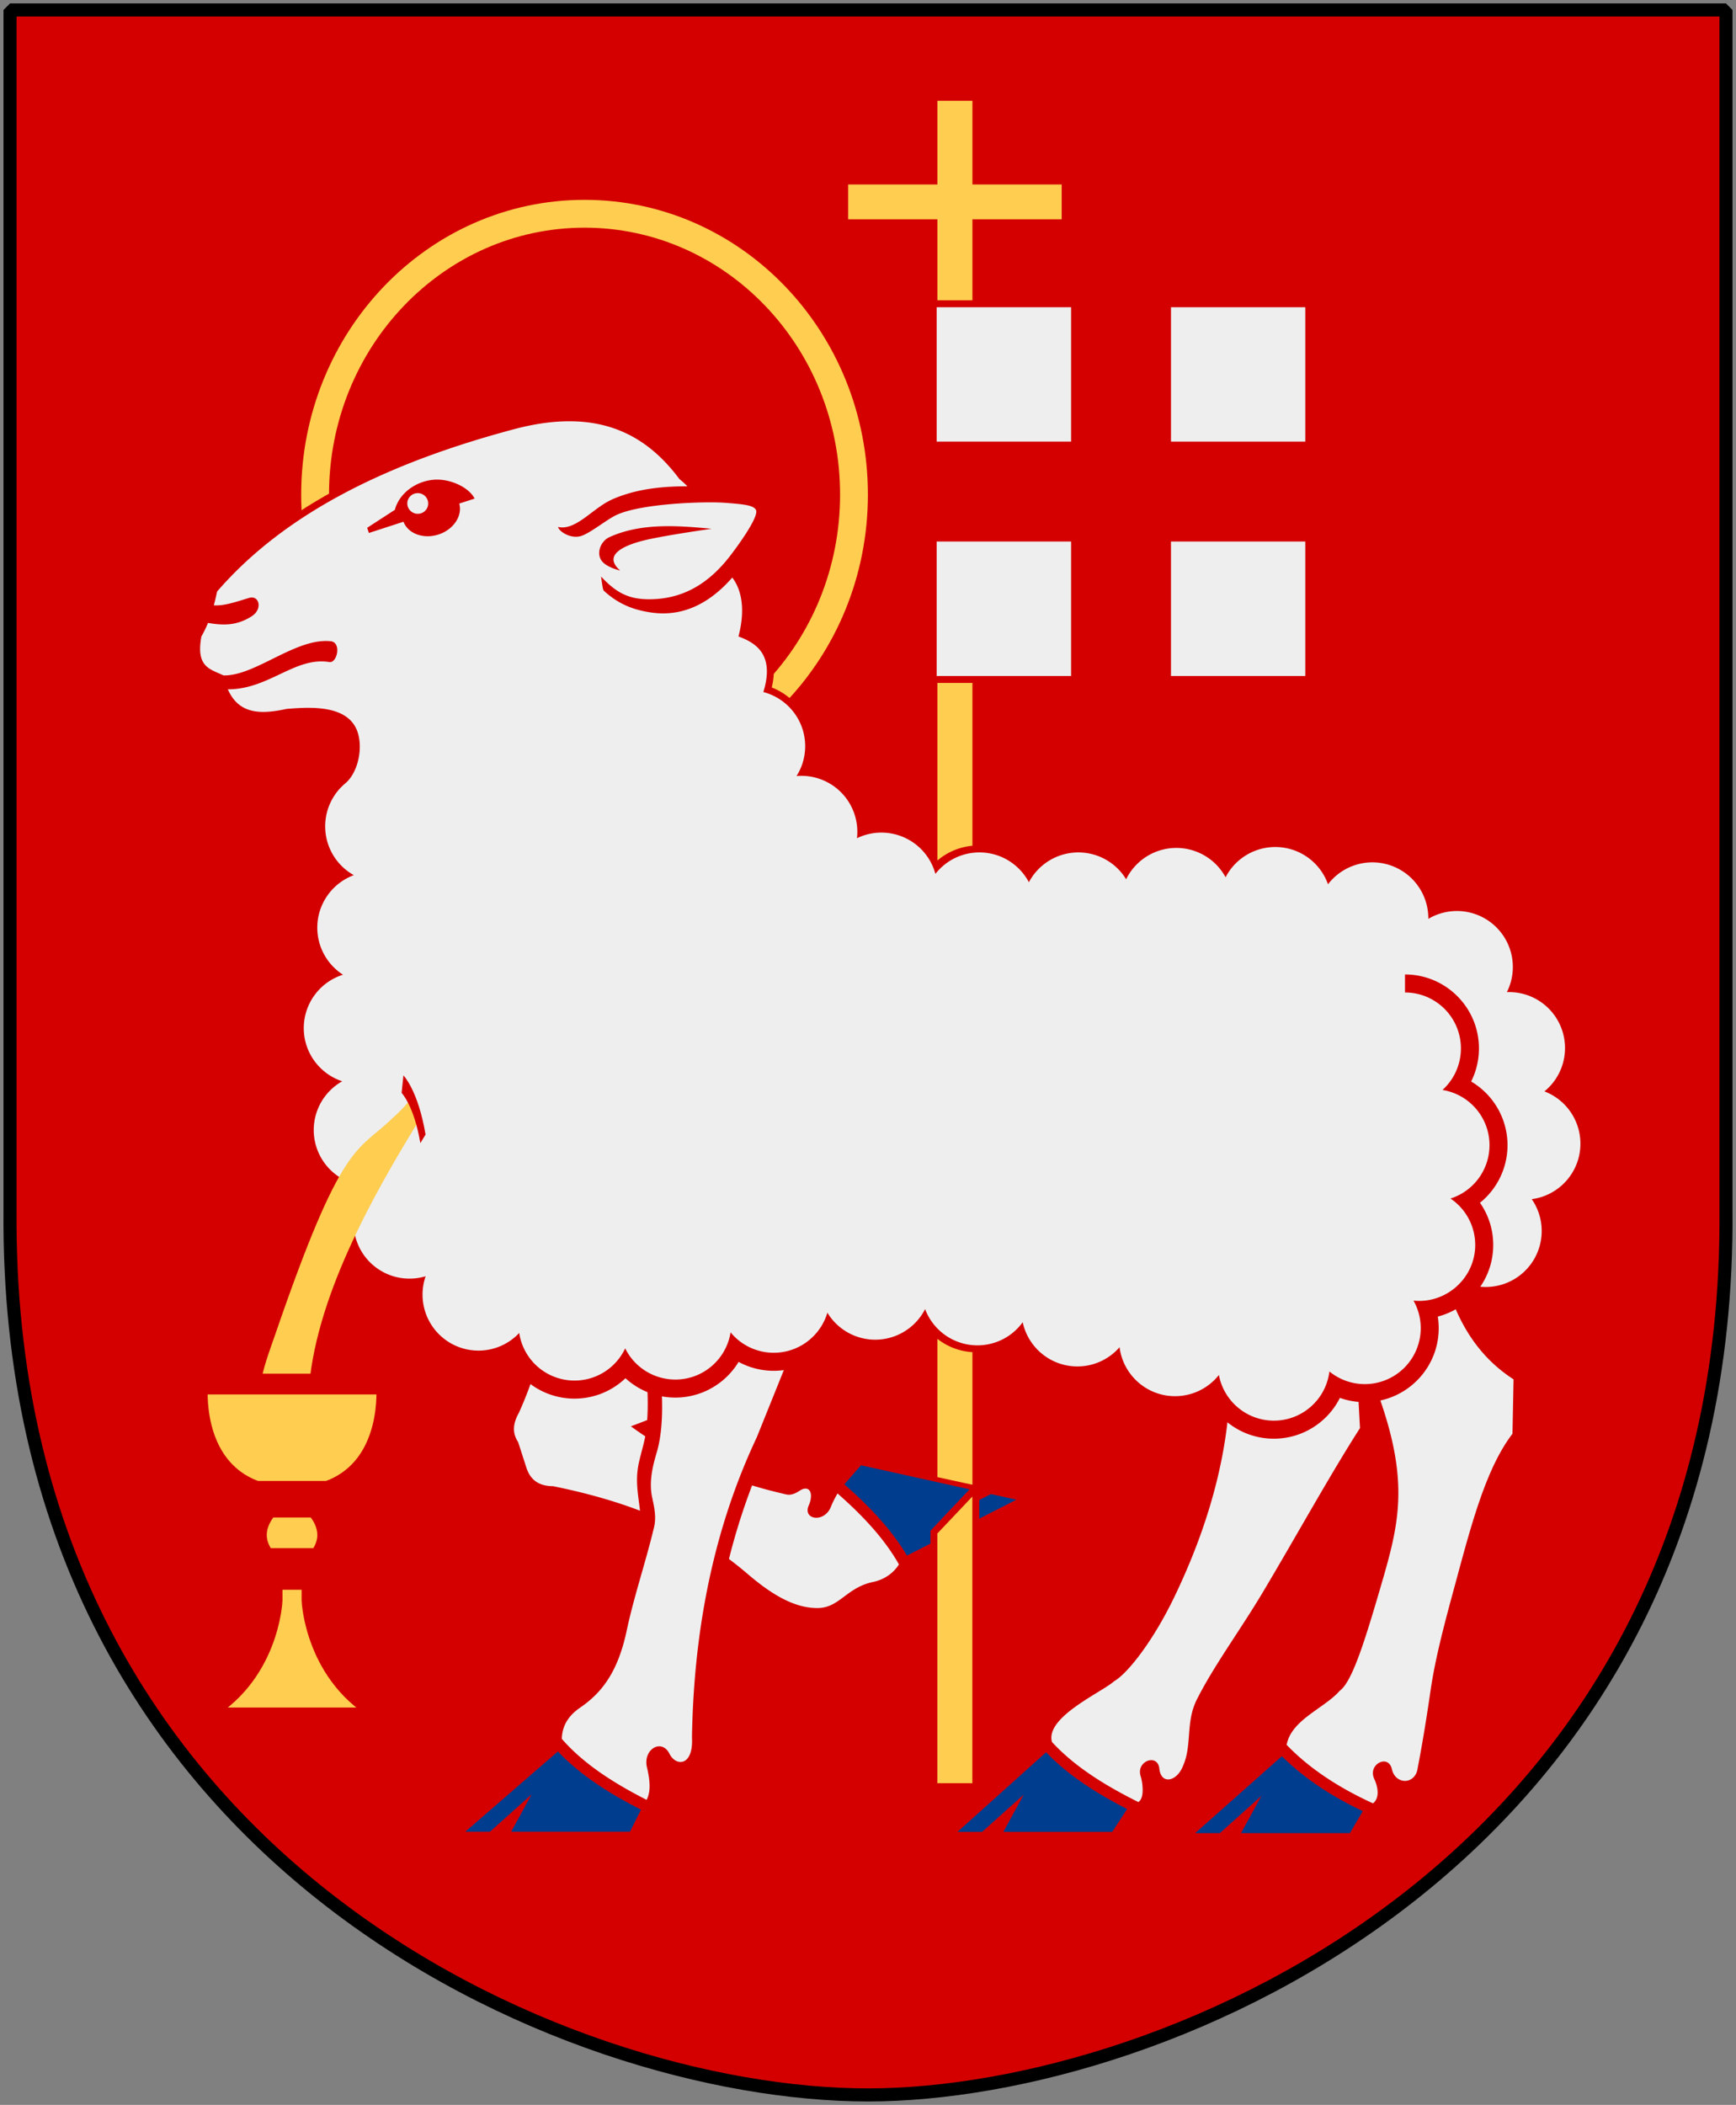
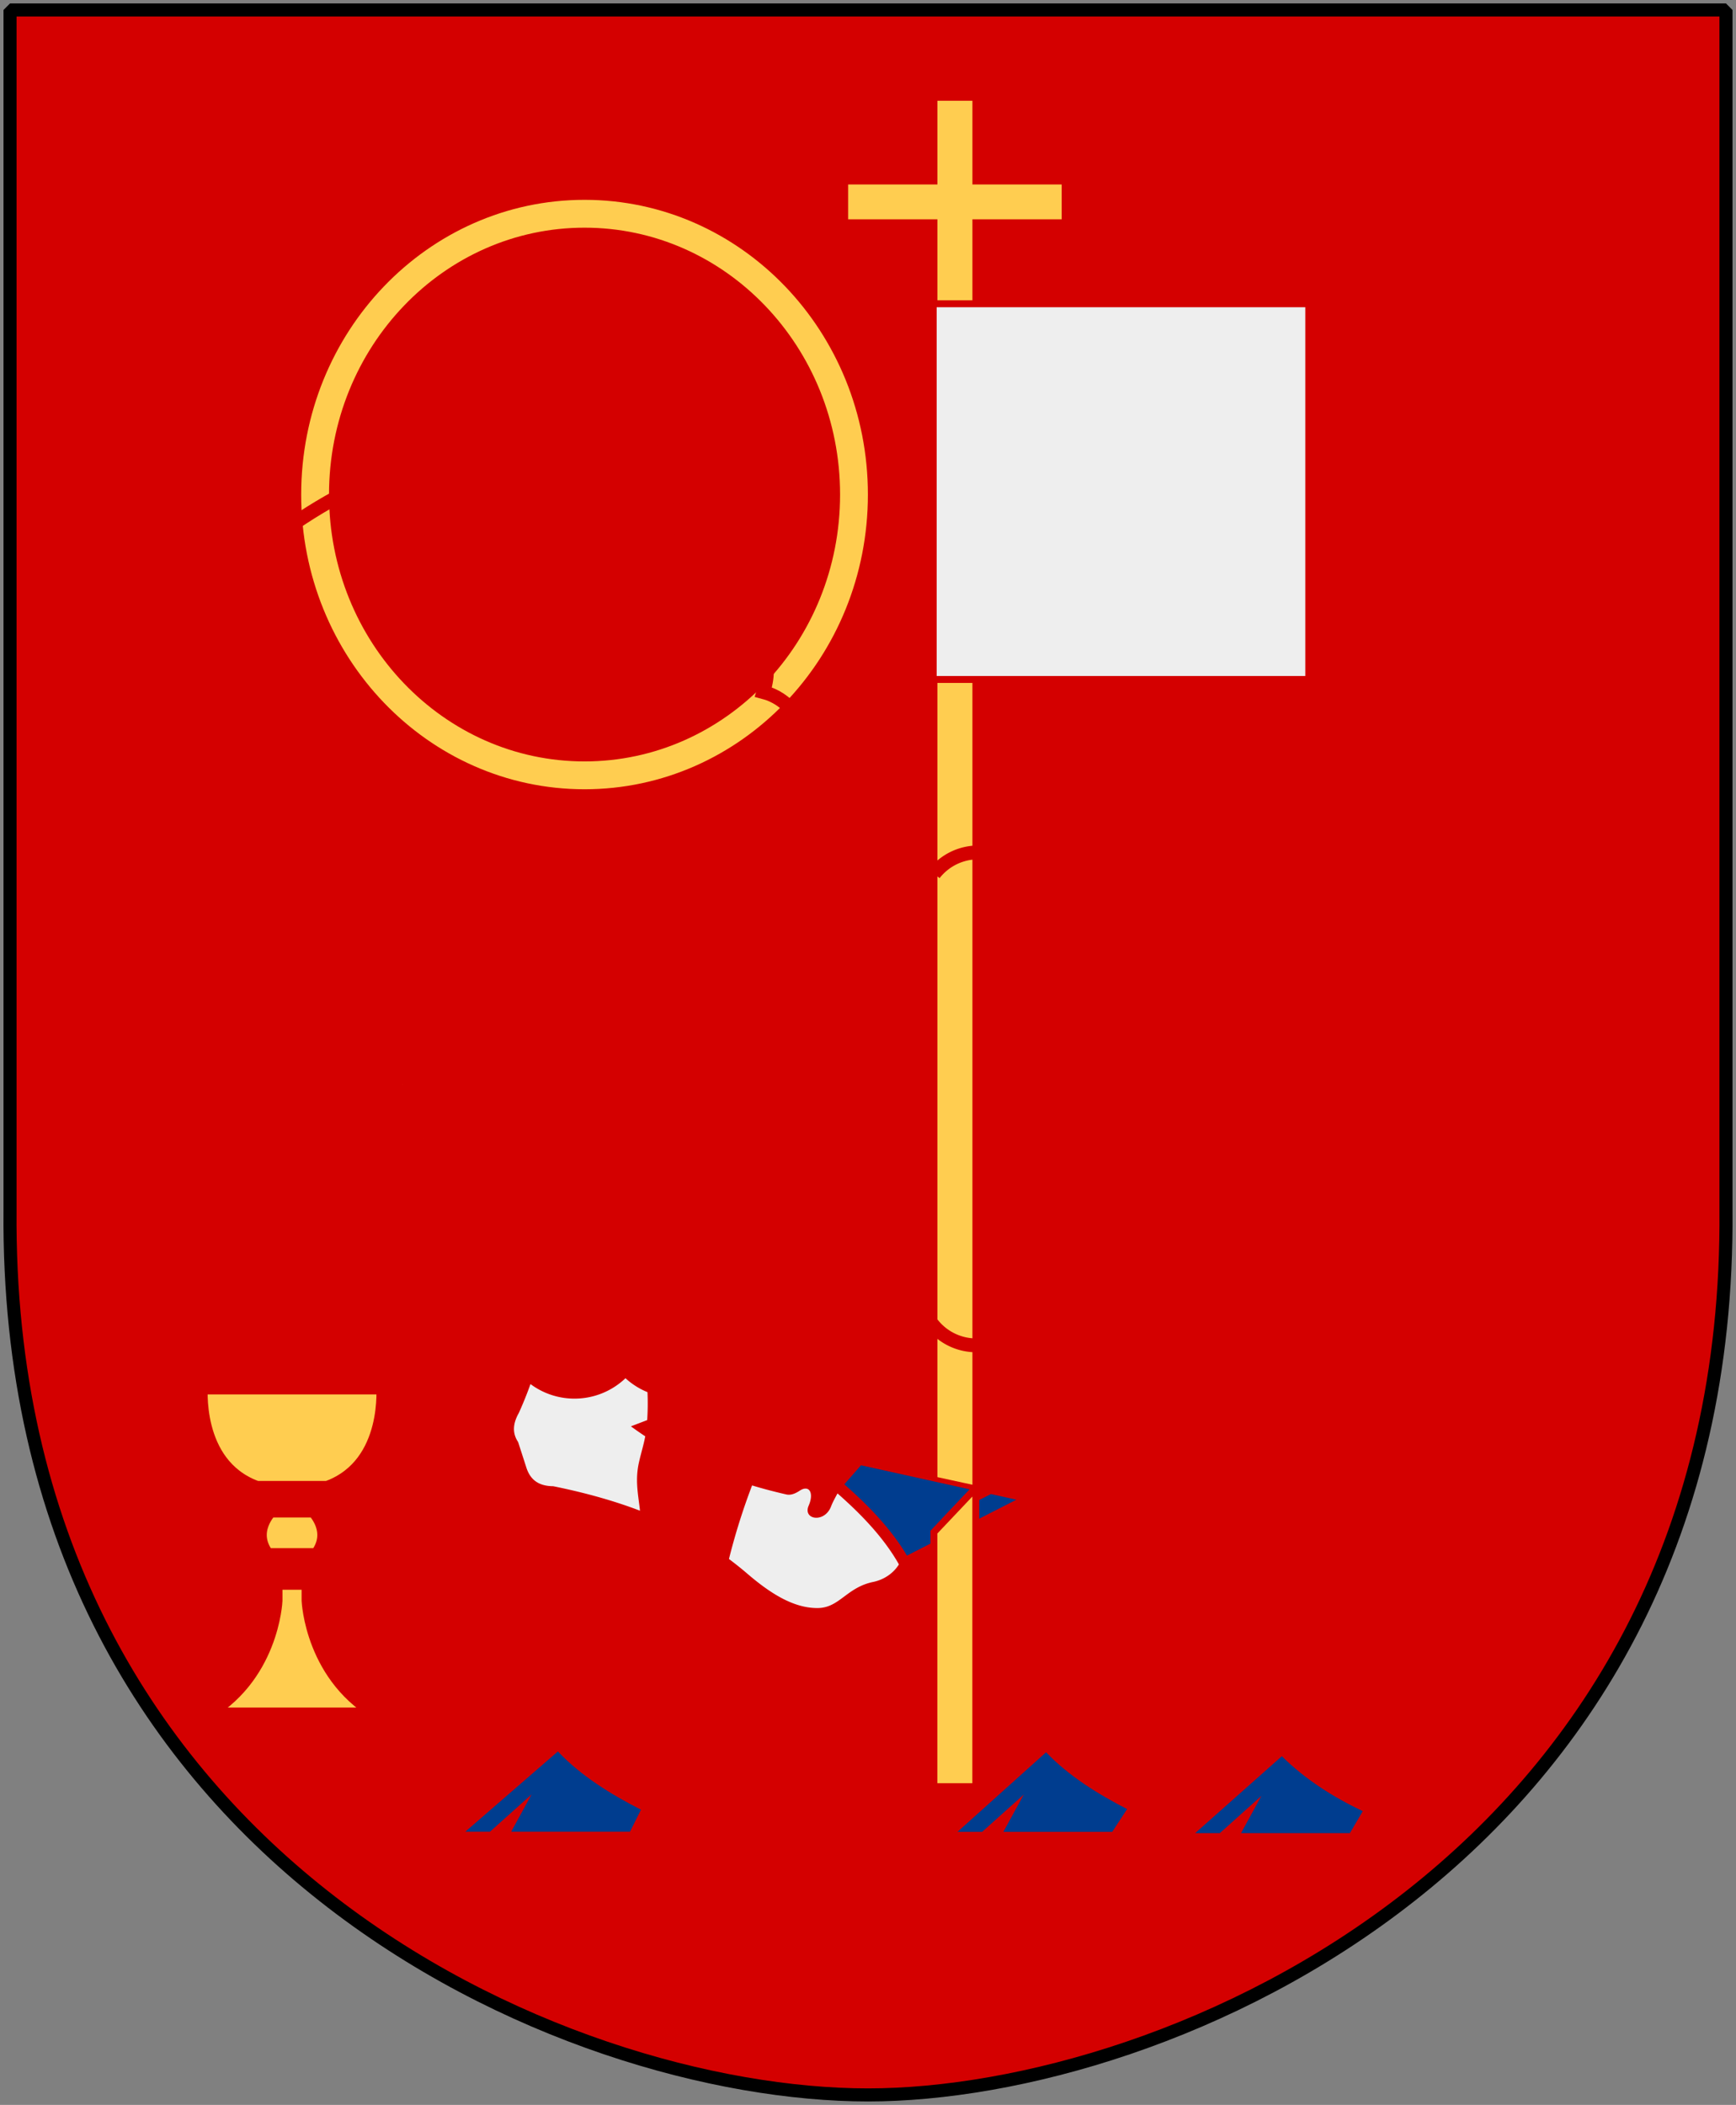
<svg xmlns="http://www.w3.org/2000/svg" version="1.0" width="251" height="304.2">
  <rect width="100%" height="100%" fill="#808080" stroke="none" />
  <path d="M249.55 1.44H1.45v173.496c-.768 93.721 80.289 127.82 124.05 127.82 42.994 0 124.818-34.099 124.05-127.82V1.44z" style="fill:#d40000;stroke:none" />
  <g style="stroke:#d40000">
    <path d="M109.474 460.272c0 22.411-17.442 40.58-38.957 40.58s-38.957-18.169-38.957-40.58c0-22.412 17.442-40.58 38.957-40.58s38.957 18.168 38.957 40.58z" style="fill:none;stroke:#ffcd50;stroke-width:4.023" transform="translate(14 -388.8)" />
    <path d="M17.391 474.284c10.202-11.792 25.546-18.806 42.83-23.43 11.475-3.075 18.74.093 24.022 7.19 3.515 2.754 5.946 8.45 6.715 13.305 1.838 1.42 3.103 4.552 1.812 9.433 2.56.937 5.258 2.646 3.603 8.032 3.476.905 6.044 4.063 6.044 7.823" style="fill:none;stroke:#d40000;stroke-width:2px" transform="translate(14 -388.8)" />
    <g style="fill:#ffcd50">
      <path d="M135.036 14.066V26.16h-12.907v6.031h12.907v181.687l6.062 1.315V32.191h12.906v-6.03h-12.906V14.065z" />
      <path d="M126.498 583.227a8.092 8.092 0 0 1-7.57-5.236m1.49-62.9a8.075 8.075 0 0 1 6.368-3.1" style="fill:none;stroke-width:2" transform="translate(14.644 -388.8)" />
      <path d="M120.284 432.7h54.296v54.296h-54.296v-54.297z" style="fill:#eee;stroke:#d40000" transform="translate(14.644 -388.8)" />
-       <path d="M140.221 432.348v20.27h-20.288v14.441h20.288v20.289h14.44v-20.289h20.272v-14.44h-20.271v-20.271h-14.44z" style="fill:#d40000;stroke:none" stroke="none" transform="translate(14.644 -388.8)" />
    </g>
    <g style="fill-rule:evenodd;stroke:none">
      <g style="fill:#003d8f">
        <path d="M195.172 264.925h-15.74l2.953-5.392-6.021 5.392H172.8l12.537-11.123c3.358 3.34 7.427 5.914 11.7 7.944zM160.812 264.735h-15.74l2.954-5.392-6.022 5.392h-3.563l12.809-11.5c3.27 3.43 7.499 6.043 11.714 8.21zM67.278 264.715h3.563l6.022-5.392-2.954 5.392h17.178l1.59-3.18c-4.325-2.21-8.68-4.882-12.013-8.42zM146.952 216.735l-15.818 8.078c-2.32-3.908-5.643-7.306-9.056-10.304l2.41-2.75 15.728 3.484-4.113 4.338 7.163-3.662 3.685.816z" />
      </g>
      <g style="fill:#eee">
-         <path d="M199.583 202.395c4.818-1.037 8.433-5.323 8.433-10.45 0-.57-.046-1.131-.132-1.676.92-.238 1.79-.595 2.595-1.053 1.765 4.058 4.372 7.552 8.359 10.126l-.156 7.861c-3.788 4.941-5.908 12.968-8.184 21.377-1.415 5.225-2.923 10.654-3.657 15.712-.548 3.768-1.141 7.462-1.863 11.218-.318 2.441-3.22 2.467-3.736.157-.5-2.234-3.52-.698-2.552 1.404.692 1.505.685 2.885-.177 3.548-4.575-2.092-8.987-4.818-12.484-8.456.68-3.642 5.459-5.274 7.677-7.814 1.729-1.266 3.45-6.557 5.984-15.254 2.535-8.698 4.07-14.617-.107-26.7zM177.468 205.55a10.645 10.645 0 0 0 6.71 2.368c4.18 0 7.797-2.402 9.555-5.898.854.304 1.758.505 2.696.583l.207 3.781c-4.385 6.844-9.091 15.403-13.982 23.613-3.347 5.618-7.15 10.722-9.62 15.64-1.631 3.25-.656 6.56-1.976 9.538-.893 2.328-3.187 2.787-3.434.433-.238-2.277-3.414-1.101-2.697 1.099.238.73.634 3.131-.345 3.723-4.474-2.238-9.085-4.97-12.484-8.683-1.01-3.602 7.222-7.175 8.997-8.785 1.863-1.058 5.515-5.598 8.645-12.064s6.59-15.383 7.728-25.349zM94.297 216.432c.305 1.397.614 2.824.268 4.28-1.196 5.03-2.888 9.926-3.963 14.982-1.29 6.06-3.671 9-6.738 11.102-1.705 1.168-2.596 2.648-2.634 4.504 3.277 3.766 7.808 6.544 12.26 8.813.608-1.17.523-2.721.055-4.674-.627-2.615 2.112-4.266 3.26-1.972.928 1.853 3.478 1.814 3.244-2.391.267-16.23 3.387-30.676 9.363-43.34l3.92-9.732a10.638 10.638 0 0 1-6.541-1.185 10.689 10.689 0 0 1-11.085 4.983c.104 2.926-.069 5.837-.776 8.188-.707 2.35-1.073 4.419-.633 6.442z" />
        <path d="M79.989 214.787c-1.8-.018-3.24-.665-3.888-2.705l-1.188-3.677c-.936-1.406-.683-2.812.108-4.22a55.034 55.034 0 0 0 1.679-4.161 10.634 10.634 0 0 0 6.366 2.103c2.855 0 5.45-1.122 7.369-2.948a10.7 10.7 0 0 0 3.18 2.013 36.35 36.35 0 0 1-.041 4.04l-2.354.9c.68.499 1.373.98 2.074 1.444-.237 1.256-.616 2.455-.899 3.71-.593 2.615-.137 4.586.14 7.04-3.958-1.51-8.137-2.642-12.546-3.54zM126.26 228.618c-3.839.789-4.878 3.727-7.986 3.775-3.604.054-7.06-2.258-10.208-4.953a50.149 50.149 0 0 0-2.67-2.136 93.14 93.14 0 0 1 3.344-10.632c1.617.488 3.263.919 4.941 1.301.64.145 1.277-.1 1.944-.54 1.35-.893 2.114.281 1.296 2.163-.886 2.038 2.296 2.567 3.24.108.25-.653.599-1.261.929-1.878 3.375 2.97 6.672 6.354 8.882 10.26-.819 1.317-2.202 2.22-3.712 2.532z" />
-         <path d="M205.418 191.946a8.088 8.088 0 0 1-13.206 6.258c-.485 4.002-3.893 7.106-8.026 7.106-3.958 0-7.253-2.846-7.95-6.603a8.071 8.071 0 0 1-6.337 3.067c-4.123 0-7.529-3.09-8.025-7.08a8.065 8.065 0 0 1-6.099 2.781c-3.881 0-7.126-2.738-7.907-6.387a8.073 8.073 0 0 1-6.543 3.34 8.092 8.092 0 0 1-7.57-5.237 8.086 8.086 0 0 1-14.127.516c-.99 3.347-4.087 5.792-7.754 5.792a8.075 8.075 0 0 1-6.243-2.948c-.608 3.864-3.952 6.821-7.986 6.821a8.092 8.092 0 0 1-7.254-4.509 8.087 8.087 0 0 1-15.32-2.225 8.062 8.062 0 0 1-5.891 2.551 8.088 8.088 0 0 1-8.086-8.086c0-.932.156-1.827.446-2.66a8.088 8.088 0 0 1-10.42-7.742c0-2.032.751-3.89 1.989-5.311a8.087 8.087 0 0 1-7.747-8.078 8.088 8.088 0 0 1 4.118-7.047c-3.226-1.063-5.558-4.099-5.558-7.68a8.094 8.094 0 0 1 5.671-7.72 8.08 8.08 0 0 1-3.717-6.802 8.094 8.094 0 0 1 5.28-7.586 8.084 8.084 0 0 1-1.237-13.261c1.65-1.374 2.478-4.438 1.935-6.873-1.016-4.554-6.812-4.183-10.398-3.893-3.577.764-6.88.898-8.513-2.83 5.944.017 9.719-4.758 14.68-3.94 1.124.185 1.787-2.833.208-3.005-5.051-.552-10.902 5.038-15.52 4.936-1.9-.926-4.022-1.146-3.192-5.63.365-.632.68-1.287.952-1.96 1.974.33 4.063.51 6.353-.98 1.57-1.018 1.072-3.062-.406-2.631-1.495.433-3.537 1.193-5.104 1.07a38.3 38.3 0 0 0 .477-1.996c10.202-11.792 25.546-18.806 42.83-23.43 11.475-3.075 18.739.093 24.021 7.19 3.515 2.755 5.946 8.45 6.716 13.305 1.838 1.42 3.102 4.552 1.812 9.433 2.559.937 5.258 2.647 3.602 8.033 3.477.905 6.045 4.063 6.045 7.822 0 1.587-.46 3.067-1.25 4.316a8.088 8.088 0 0 1 8.736 8.987 8.06 8.06 0 0 1 3.539-.813 8.088 8.088 0 0 1 7.803 5.965 8.075 8.075 0 0 1 6.369-3.1c3.1 0 5.792 1.745 7.149 4.308a8.087 8.087 0 0 1 7.152-4.308 8.08 8.08 0 0 1 6.906 3.88 8.089 8.089 0 0 1 14.38-.288 8.088 8.088 0 0 1 14.808 1.01 8.088 8.088 0 0 1 14.507 4.917v.081a8.088 8.088 0 0 1 11.355 10.59 8.088 8.088 0 0 1 8.408 8.08c-.001 2.527-1.162 4.781-2.977 6.264a8.094 8.094 0 0 1 5.203 7.557c0 4.109-3.07 7.502-7.038 8.017a8.088 8.088 0 0 1-7.437 12.654 10.631 10.631 0 0 0 1.868-6.033c0-2.269-.709-4.37-1.914-6.1a10.684 10.684 0 0 0-1.278-17.523 10.65 10.65 0 0 0 1.128-4.78c0-5.903-4.787-10.69-10.69-10.69v2.603a8.087 8.087 0 0 1 5.417 14.089c3.852.617 6.798 3.956 6.798 7.982a8.094 8.094 0 0 1-5.64 7.71 8.077 8.077 0 0 1 3.575 6.709c0 4.785-4.206 8.526-8.922 8.044a8.086 8.086 0 0 1 1.046 3.981z" />
-         <path d="M87.993 95.427c-4.8 0-8.779-3.467-9.483-7.99-.42-2.7-.128-5.612 1.275-7.972 2.383-4.015 9.102-6.21 13.376-7.077 4.482-.91 10.552-1.063 12.873-.857 2.758.233 4.352.398 4.647 1.264.366 1.273-3.075 6.407-4.08 7.824-2.433 3.427-5.355 5.908-9.122 6.787-.69 4.539-4.674 8.021-9.486 8.021z" />
      </g>
      <path d="M103.15 75.653c1.833-3.7-1.603-4.075-6.154-4.398-4.744-.336-10.171-.577-14.871.97-2.053.677-2.807 1.19-3.832 1.92-1.822 1.298-3.802 3.189-5.75 2.735.06.599 1.83 1.817 3.39 1.285 1.37-.481 3.538-2.274 4.947-2.97 3.496-1.715 12.917-2.038 15.884-1.798 2.616.2 4.129.341 4.408 1.084.348 1.094-2.917 5.503-3.87 6.72-2.882 3.675-6.486 6.086-11.474 6.13-3.21.027-4.964-1.04-7.078-3.285.157 1.083.257 1.908.388 2.043 2.263 2.07 4.457 2.777 6.677 3.128 8.775 1.39 14.057-6.948 17.335-13.564zm-8.414 1.49s-5.755.802-9.17 1.539c-1.524.345-7.264 1.707-4.048 4.496 0 0-1.554-.338-2.416-1.117-1.204-1.092-.507-3.087.87-3.714 4.595-2.084 9.905-1.662 14.764-1.204zM54.5 70.063c-2.462.216-4.909 1.883-5.563 4.343l-4 2.594.25.75 5-1.625c.652 1.72 2.885 2.552 5.063 1.844 2.18-.708 3.488-2.693 3-4.469l2.219-.719c-.775-1.58-3.5-2.936-5.969-2.719zM52.094 72a1.505 1.505 0 0 1 1.593 1.031 1.487 1.487 0 0 1-.968 1.875 1.521 1.521 0 0 1-1.907-.969A1.488 1.488 0 0 1 52.094 72z" style="fill:#d40000" transform="translate(8.152 -.725)" />
    </g>
    <path d="m127.087 603.824-6.062 6.401v36.78h6.062z" style="fill:#ffcd50" transform="translate(14 -388.8)" />
    <g style="fill:#ffcd50;stroke:#d40000;stroke-width:.854">
-       <path d="M48.117 182.674c1.398-9.764 21.32-20.8 34.608-27.74l-1.765-2.566s-2.47 1.04-6.407 2.146c-10.928 3.388-15.72 2.065-37.001 21.917-2.54 2.321-8.742 7.562.03 5.012" style="stroke:none" stroke="none" transform="matrix(.455 0 0 1.421 22.712 -57.863)" />
      <path d="M77.992 150.981s4.3 1.399 6.492 5.56" style="stroke-width:1.866;stroke-miterlimit:4;stroke-dasharray:none" transform="matrix(.455 0 0 1.421 22.712 -57.863)" />
    </g>
    <g style="fill:#ffcd50;stroke:#d40000;stroke-width:3">
      <path d="M28.57 200.024s-1.198 11.817 8.178 15.396v1.084h1.995v1.409s-3.441 3.36-.45 7.209v1.193h.5v1.897h.547v3.088s-.448 11.032-10.398 16.317v.65h26.565v-.65C45.56 242.332 45.11 231.3 45.11 231.3v-3.088h.548v-1.897h.499v-1.193c2.992-3.85-.45-7.21-.45-7.21v-1.408h1.996v-1.084c9.376-3.58 8.178-15.396 8.178-15.396zM36.348 215.527h11.55M38.66 216.506h7.062M38.626 217.805h7.18M38.244 225.236h7.93M38.737 226.356h6.953M39.287 228.25h5.857" />
    </g>
  </g>
  <path d="M249.55 1.44H1.45v173.496c-.768 93.721 80.289 127.82 124.05 127.82 42.994 0 124.818-34.099 124.05-127.82V1.44z" style="fill:none;stroke:#000;stroke-width:1.888;stroke-linejoin:bevel" />
</svg>